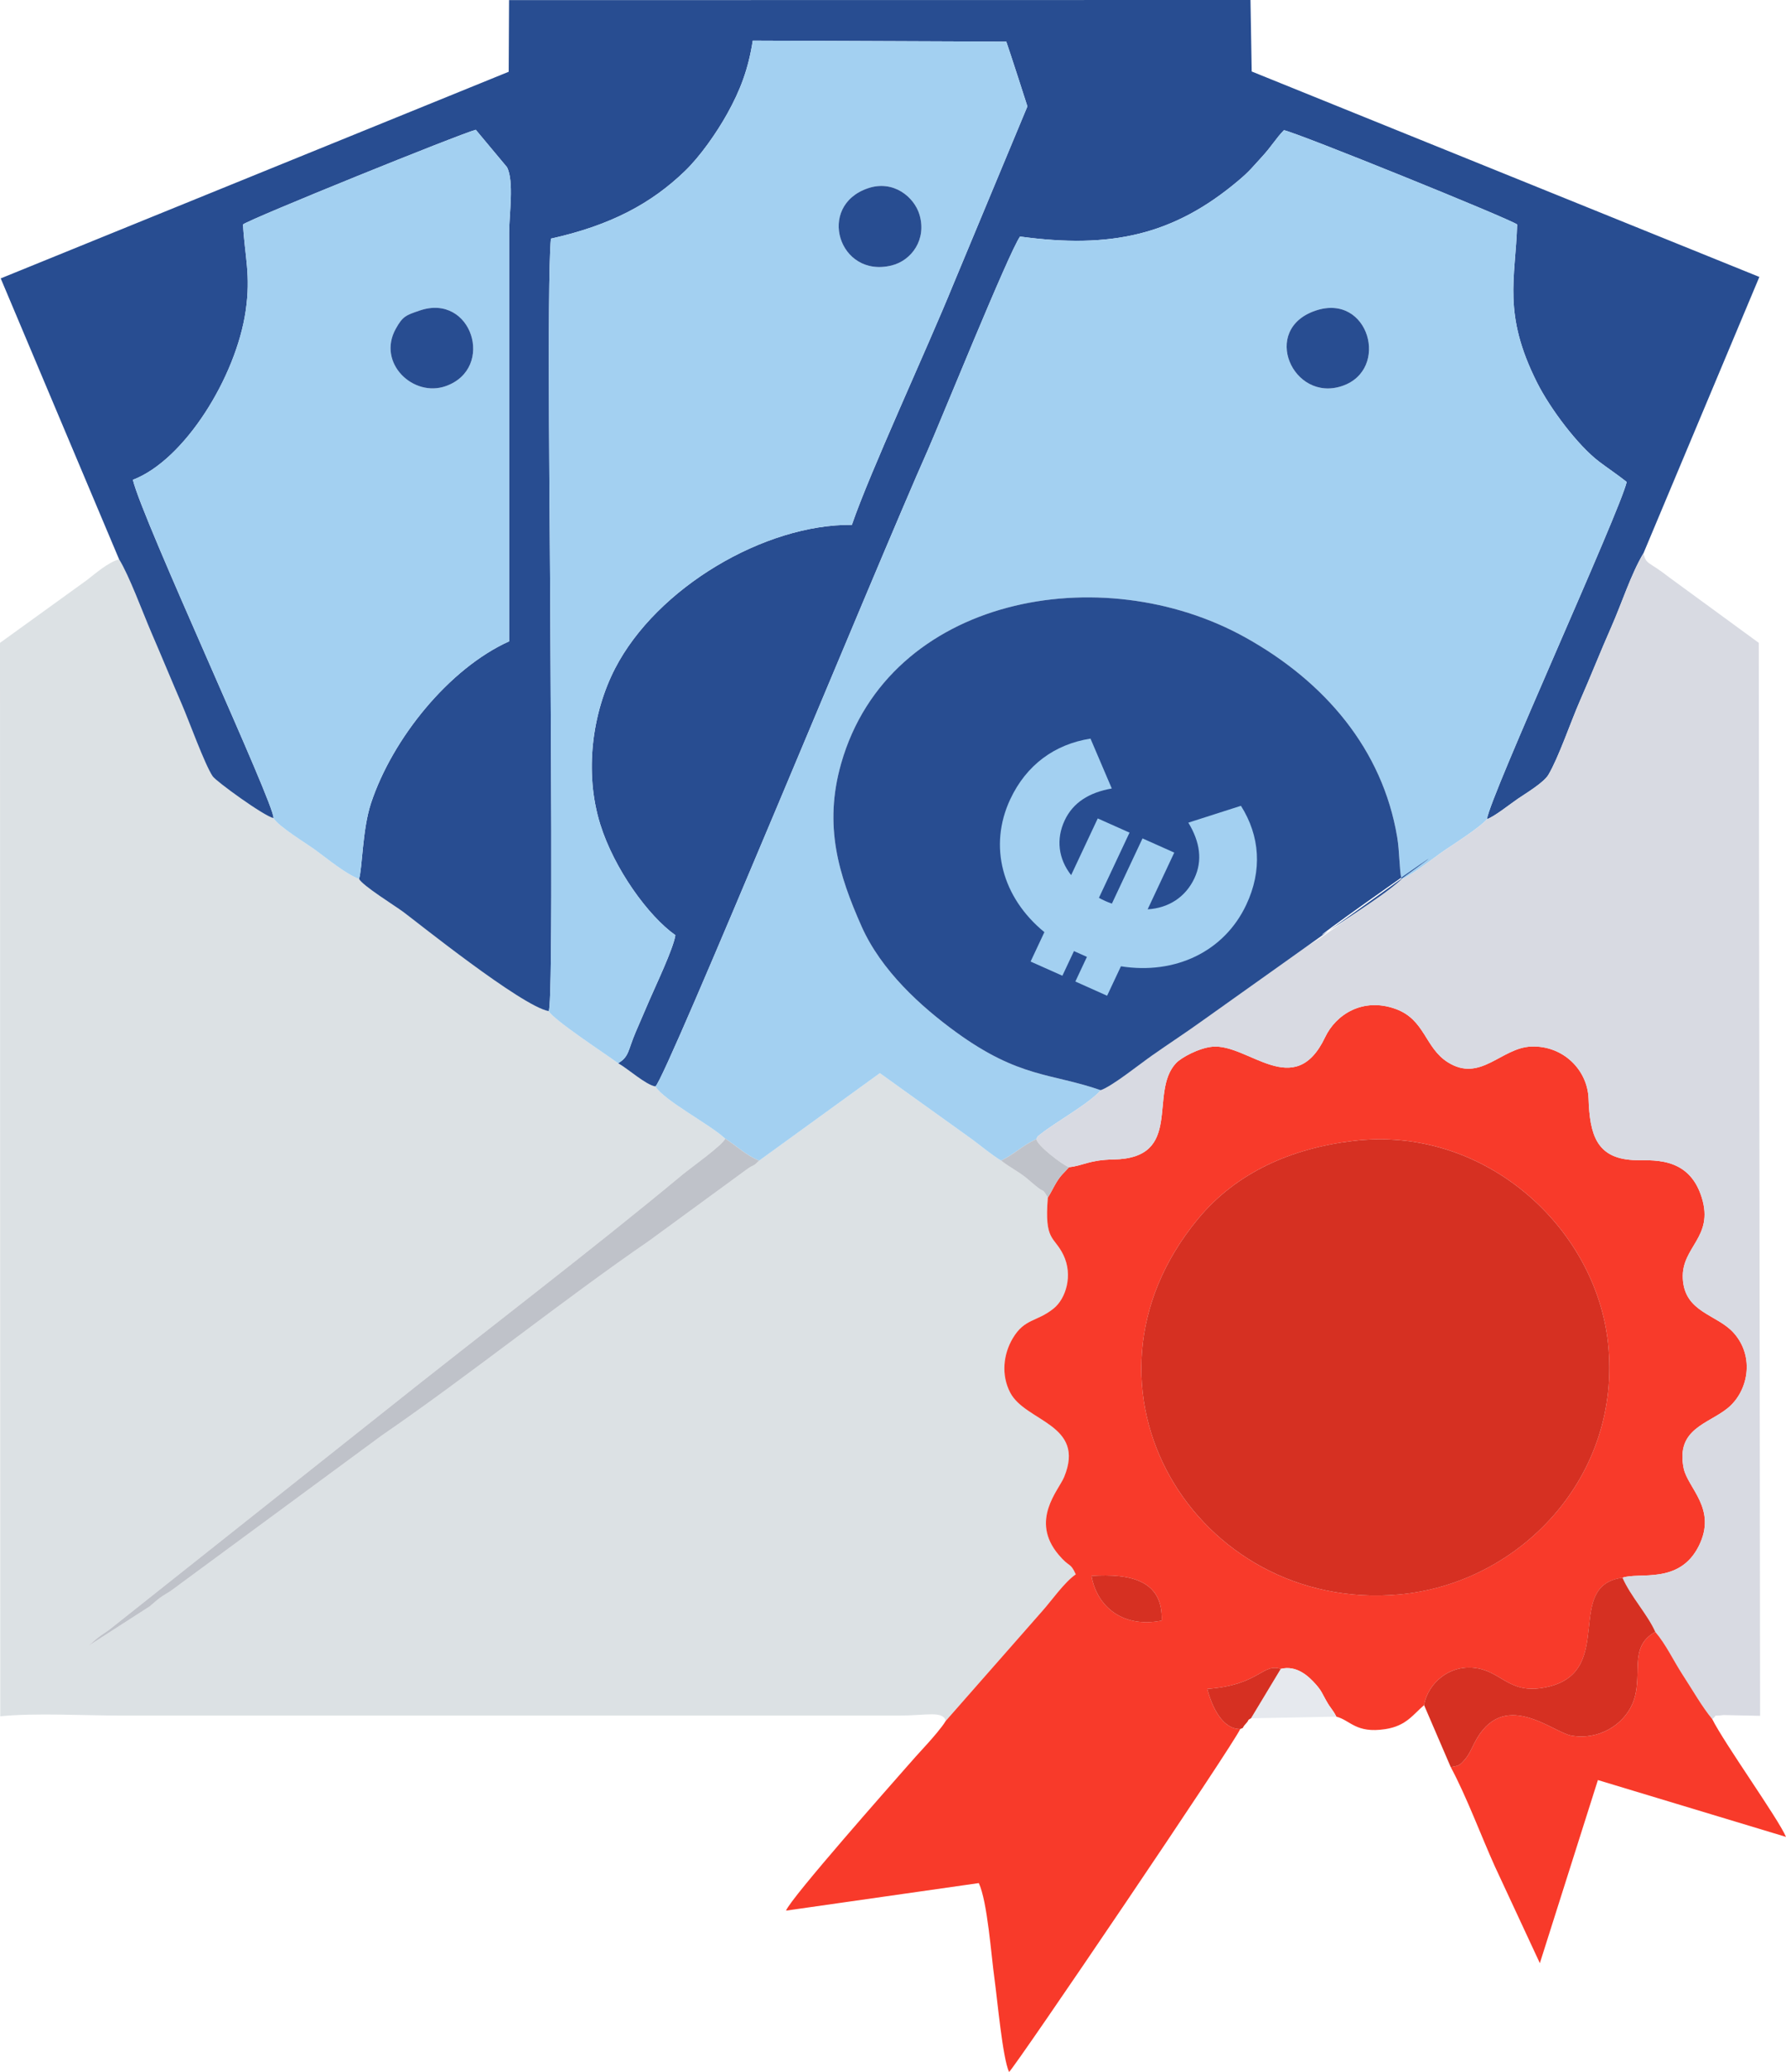
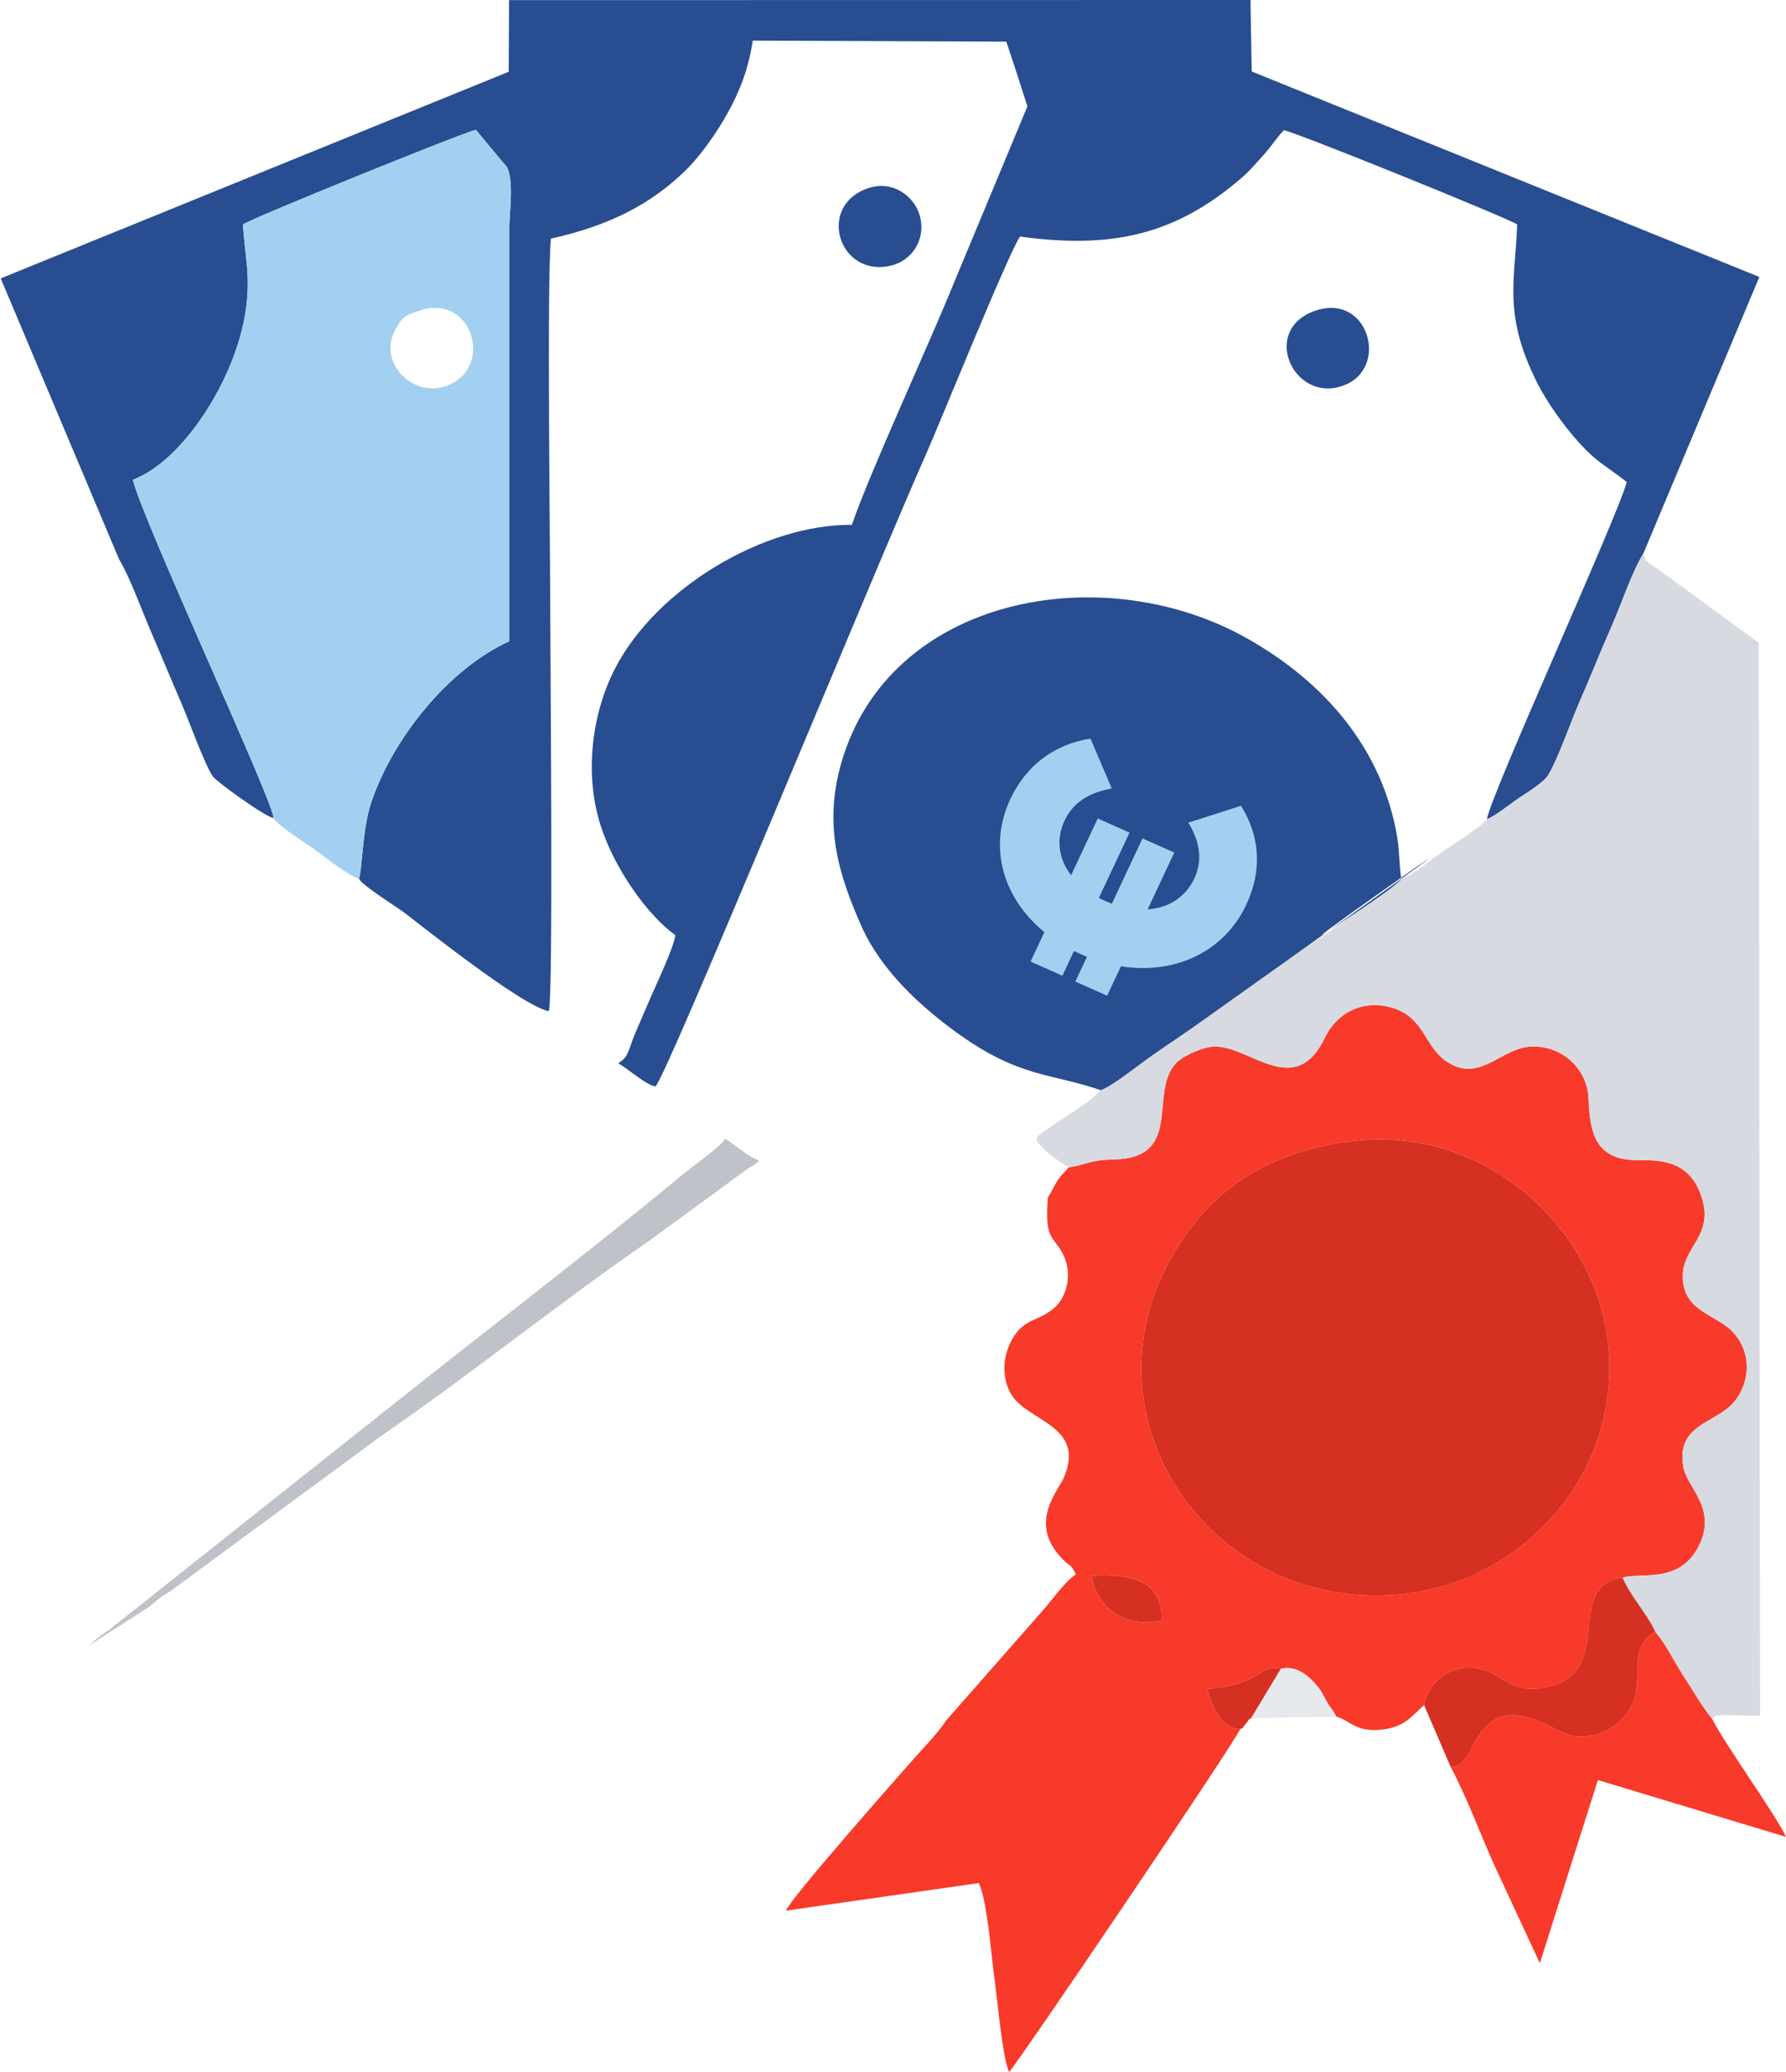
<svg xmlns="http://www.w3.org/2000/svg" width="50" height="58" viewBox="0 0 50 58" fill="none">
  <g clip-path="url(#clip0_2041_3999)">
-     <path fill-rule="evenodd" clip-rule="evenodd" d="M26.477 48.172L29.176 45.101C29.427 44.822 29.799 44.286 30.117 44.07C29.956 43.715 29.954 43.899 29.634 43.518C28.828 42.558 29.634 41.724 29.791 41.345C30.404 39.862 28.71 39.802 28.281 38.982C28.024 38.489 28.086 37.91 28.352 37.463C28.687 36.9 29.02 37.011 29.497 36.628C29.838 36.354 30.046 35.699 29.77 35.129C29.512 34.594 29.233 34.756 29.335 33.521C29.177 33.257 29.24 33.384 29.071 33.255C28.96 33.17 28.849 33.07 28.734 32.975C28.513 32.794 28.261 32.674 28.025 32.486C27.735 32.31 27.454 32.065 27.183 31.87L24.632 30.04L21.254 32.487C21.059 32.678 21.148 32.57 20.942 32.708L18.174 34.733C15.777 36.379 13.115 38.517 10.681 40.188L4.803 44.517C4.69 44.599 4.602 44.635 4.483 44.722C4.386 44.793 4.294 44.884 4.188 44.967L2.476 46.071C2.574 45.99 2.647 45.917 2.761 45.828C2.896 45.723 2.937 45.712 3.075 45.607L10.796 39.48C13.381 37.417 16.587 34.977 19.111 32.876C19.315 32.706 20.227 32.056 20.303 31.874C19.9 31.486 18.591 30.809 18.35 30.411C18.083 30.372 17.581 29.916 17.305 29.762C16.935 29.489 15.497 28.551 15.363 28.303C15.037 28.246 14.326 27.653 13.983 27.407C13.721 27.219 12.831 26.689 12.704 26.467L12.549 26.386C12.231 26.235 11.609 25.759 11.292 25.527C11.028 25.335 10.163 24.799 10.051 24.603C9.675 24.462 9.158 24.032 8.835 23.796C8.558 23.594 7.805 23.142 7.656 22.9C7.394 22.847 6.053 21.875 5.954 21.729C5.731 21.399 5.291 20.178 5.093 19.719C4.802 19.047 4.532 18.39 4.235 17.701C3.996 17.145 3.617 16.112 3.335 15.657C3.039 15.731 2.652 16.068 2.437 16.235L-0 17.995L0.007 48.043C0.966 47.944 2.38 48.023 3.393 48.023H25.171C25.945 48.022 26.398 47.881 26.477 48.171L26.477 48.172Z" fill="#DCE1E4" />
    <path fill-rule="evenodd" clip-rule="evenodd" d="M3.335 15.657C3.617 16.112 3.996 17.145 4.235 17.701C4.533 18.391 4.802 19.047 5.093 19.72C5.291 20.178 5.731 21.399 5.954 21.73C6.053 21.875 7.395 22.848 7.656 22.9C7.719 22.58 3.976 14.534 3.72 13.431C5.163 12.881 6.607 10.559 6.878 8.703C7.025 7.699 6.852 7.175 6.803 6.283C7.016 6.12 12.882 3.744 13.32 3.633L14.193 4.679C14.397 5.073 14.254 5.998 14.254 6.509V17.952C12.575 18.71 10.987 20.668 10.386 22.485C10.143 23.22 10.145 24.315 10.051 24.603C10.163 24.8 11.028 25.335 11.292 25.528C11.609 25.759 14.607 28.171 15.363 28.304C15.493 28.002 15.407 18.737 15.407 17.544C15.407 15.637 15.305 7.899 15.423 6.68C17.099 6.308 18.236 5.695 19.175 4.788C19.599 4.38 20.066 3.713 20.364 3.175C20.721 2.531 20.949 1.942 21.074 1.137L28.172 1.166C28.259 1.412 28.763 2.969 28.763 2.978L26.682 7.976C25.94 9.798 24.355 13.214 23.849 14.692C21.412 14.667 18.384 16.447 17.216 18.718C16.586 19.942 16.347 21.614 16.806 23.08C17.194 24.319 18.146 25.64 18.908 26.178C18.855 26.546 18.362 27.578 18.184 27.991C18.05 28.303 17.94 28.556 17.797 28.89C17.576 29.405 17.617 29.579 17.305 29.762C17.581 29.916 18.083 30.372 18.35 30.412C18.642 30.19 24.562 15.768 25.966 12.619C26.273 11.932 28.257 7.028 28.557 6.622C31.096 6.968 32.857 6.588 34.678 5.048C34.989 4.785 35.048 4.694 35.321 4.398C35.609 4.085 35.712 3.883 35.944 3.645C36.322 3.716 42.258 6.121 42.474 6.284C42.425 7.815 42.061 8.779 43.029 10.706C43.395 11.436 44.167 12.464 44.765 12.92C44.982 13.086 45.291 13.292 45.54 13.491C45.366 14.284 41.707 22.297 41.628 22.931C41.843 22.854 42.247 22.529 42.495 22.358C42.709 22.212 43.217 21.91 43.348 21.689C43.635 21.204 43.979 20.193 44.228 19.625C44.535 18.926 44.8 18.25 45.108 17.554C45.408 16.875 45.659 16.074 46.01 15.486L49.254 7.752L35.042 2.001L35.008 0L14.251 0.003L14.241 2.009L0.02 7.793L3.335 15.658V15.657Z" fill="#284D91" />
-     <path fill-rule="evenodd" clip-rule="evenodd" d="M36.827 8.696C38.325 8.186 38.924 10.349 37.574 10.805C36.196 11.271 35.28 9.221 36.827 8.696ZM18.35 30.412C18.591 30.809 19.9 31.487 20.303 31.874C20.623 32.075 20.897 32.35 21.254 32.488L24.632 30.04L27.183 31.87C27.454 32.066 27.735 32.31 28.025 32.486C28.416 32.3 28.597 32.078 29.012 31.887C29.067 31.777 29.025 31.833 29.163 31.723C29.524 31.433 30.532 30.864 30.815 30.517C29.424 30.035 28.54 30.181 26.768 28.894C25.779 28.175 24.67 27.17 24.119 25.93C23.484 24.499 23.049 23.122 23.549 21.369C24.886 16.689 30.842 15.605 34.865 17.844C37.088 19.081 38.703 20.973 39.115 23.432C39.183 23.834 39.173 24.338 39.236 24.613C39.566 24.477 40.137 24.009 40.439 23.805C40.723 23.613 41.43 23.163 41.628 22.931C41.707 22.296 45.366 14.283 45.54 13.49C45.291 13.292 44.982 13.085 44.764 12.919C44.167 12.464 43.395 11.435 43.029 10.706C42.061 8.779 42.425 7.814 42.474 6.283C42.258 6.121 36.322 3.715 35.944 3.644C35.712 3.883 35.609 4.085 35.321 4.398C35.048 4.694 34.989 4.785 34.678 5.048C32.857 6.587 31.096 6.968 28.557 6.621C28.257 7.027 26.272 11.931 25.966 12.619C24.562 15.768 18.642 30.189 18.35 30.411L18.35 30.412Z" fill="#A3D0F1" />
    <path fill-rule="evenodd" clip-rule="evenodd" d="M30.556 44.113C31.653 44.042 32.565 44.24 32.522 45.364C31.456 45.58 30.713 44.992 30.556 44.113ZM37.875 31.937C41.543 31.491 44.672 34.346 45.018 37.601C45.415 41.338 42.542 44.331 39.162 44.634C33.492 45.142 29.628 38.843 33.541 34.117C34.605 32.832 36.126 32.15 37.875 31.937L37.875 31.937ZM29.926 32.673C29.773 32.853 29.717 32.867 29.573 33.101C29.503 33.215 29.415 33.401 29.335 33.521C29.233 34.756 29.512 34.594 29.77 35.129C30.046 35.699 29.838 36.354 29.497 36.628C29.02 37.011 28.687 36.9 28.352 37.463C28.087 37.91 28.024 38.489 28.281 38.982C28.71 39.802 30.404 39.862 29.791 41.345C29.634 41.724 28.828 42.558 29.634 43.518C29.954 43.899 29.956 43.715 30.117 44.07C29.8 44.286 29.427 44.822 29.176 45.101L26.477 48.172C26.37 48.353 26.086 48.677 25.934 48.844C25.695 49.105 25.576 49.236 25.36 49.484C25.029 49.863 22.139 53.126 22.005 53.483L27.402 52.712C27.645 53.233 27.748 54.728 27.843 55.407C27.921 55.97 28.069 57.614 28.249 58C28.439 57.837 34.58 48.767 34.72 48.399C34.227 48.407 33.929 47.784 33.798 47.276C35.262 47.171 35.341 46.546 35.855 46.716C36.296 46.606 36.631 46.915 36.839 47.151C37.001 47.336 37.007 47.392 37.133 47.613C37.255 47.831 37.312 47.854 37.412 48.053C37.803 48.153 37.96 48.53 38.784 48.402C39.37 48.311 39.552 47.999 39.868 47.731C39.977 47.094 40.623 46.56 41.371 46.701C42.092 46.837 42.294 47.471 43.363 47.211C45.239 46.755 43.77 44.383 45.423 44.164C45.888 44 47.011 44.36 47.555 43.284C48.086 42.232 47.244 41.659 47.133 41.092C46.917 39.992 47.811 39.869 48.366 39.419C48.937 38.956 49.136 37.987 48.539 37.314C48.071 36.786 47.157 36.747 47.111 35.785C47.069 34.899 47.986 34.64 47.643 33.526C47.273 32.326 46.214 32.499 45.718 32.472C44.693 32.417 44.506 31.754 44.473 30.756C44.445 29.946 43.757 29.262 42.869 29.295C42.029 29.325 41.447 30.313 40.532 29.735C39.883 29.325 39.898 28.536 39.062 28.239C38.144 27.913 37.397 28.404 37.099 29.031C36.241 30.838 34.946 29.207 33.941 29.3C33.571 29.334 33.075 29.598 32.923 29.76C32.148 30.588 33.151 32.42 31.175 32.456C30.488 32.468 30.336 32.629 29.927 32.673H29.926Z" fill="#F83A2A" />
-     <path fill-rule="evenodd" clip-rule="evenodd" d="M24.298 5.27C25.014 5.026 25.596 5.517 25.742 6.011C25.948 6.704 25.52 7.291 24.965 7.43C23.483 7.801 22.848 5.764 24.298 5.27ZM15.363 28.304C15.497 28.551 16.935 29.49 17.305 29.762C17.616 29.578 17.576 29.405 17.796 28.89C17.939 28.555 18.05 28.302 18.184 27.99C18.362 27.577 18.854 26.546 18.907 26.177C18.146 25.639 17.194 24.318 16.806 23.079C16.346 21.614 16.586 19.942 17.215 18.718C18.384 16.447 21.411 14.667 23.848 14.692C24.354 13.214 25.94 9.798 26.682 7.976L28.762 2.977C28.762 2.969 28.259 1.412 28.172 1.166L21.074 1.137C20.949 1.941 20.721 2.531 20.364 3.175C20.066 3.713 19.599 4.38 19.175 4.788C18.235 5.695 17.098 6.308 15.423 6.68C15.305 7.898 15.407 15.637 15.407 17.544C15.407 18.737 15.493 28.002 15.363 28.304H15.363Z" fill="#A3D0F1" />
    <path fill-rule="evenodd" clip-rule="evenodd" d="M41.628 22.931C41.43 23.163 40.723 23.613 40.439 23.805C40.136 24.009 39.566 24.477 39.236 24.613C38.895 24.922 38.417 25.239 38.025 25.504C37.638 25.765 37.215 26.105 36.818 26.347L36.578 26.5L33.686 28.555C33.193 28.911 32.731 29.208 32.246 29.55C31.884 29.804 31.129 30.41 30.814 30.517C30.532 30.864 29.523 31.433 29.162 31.723C29.024 31.833 29.066 31.777 29.012 31.887C29.048 32.074 29.707 32.581 29.926 32.673C30.335 32.629 30.488 32.468 31.175 32.456C33.151 32.42 32.147 30.588 32.922 29.761C33.074 29.599 33.571 29.334 33.941 29.3C34.945 29.208 36.24 30.838 37.098 29.031C37.396 28.404 38.143 27.913 39.062 28.239C39.898 28.536 39.883 29.325 40.532 29.735C41.446 30.313 42.029 29.326 42.868 29.295C43.757 29.262 44.445 29.946 44.472 30.757C44.506 31.754 44.692 32.417 45.717 32.472C46.213 32.499 47.272 32.326 47.642 33.526C47.986 34.64 47.069 34.899 47.111 35.785C47.157 36.747 48.071 36.786 48.539 37.315C49.135 37.987 48.937 38.956 48.365 39.419C47.81 39.869 46.917 39.992 47.133 41.092C47.244 41.66 48.086 42.232 47.554 43.284C47.011 44.361 45.887 44 45.422 44.164C45.653 44.692 46.122 45.188 46.341 45.682C46.64 46.032 46.855 46.498 47.11 46.887C47.389 47.313 47.641 47.767 47.935 48.122C48.123 47.967 47.882 48.055 48.254 48.008L49.275 48.03L49.238 17.995L46.74 16.169C46.13 15.691 46.091 15.818 46.009 15.486C45.658 16.074 45.407 16.875 45.107 17.554C44.8 18.25 44.535 18.926 44.228 19.625C43.978 20.192 43.635 21.204 43.347 21.689C43.216 21.909 42.708 22.212 42.495 22.358C42.247 22.529 41.843 22.854 41.628 22.931L41.628 22.931Z" fill="#D8DAE2" />
    <path fill-rule="evenodd" clip-rule="evenodd" d="M11.745 8.694C13.209 8.189 13.873 10.307 12.486 10.806C11.571 11.136 10.547 10.16 11.08 9.203C11.277 8.848 11.366 8.824 11.745 8.694ZM7.656 22.9C7.805 23.142 8.558 23.595 8.835 23.797C9.158 24.032 9.675 24.462 10.051 24.603C10.145 24.315 10.143 23.22 10.386 22.485C10.987 20.667 12.575 18.71 14.254 17.952V6.508C14.254 5.997 14.397 5.073 14.193 4.679L13.32 3.633C12.882 3.744 7.016 6.119 6.803 6.283C6.852 7.175 7.025 7.699 6.878 8.702C6.606 10.559 5.162 12.881 3.72 13.431C3.976 14.533 7.719 22.58 7.656 22.9L7.656 22.9Z" fill="#A3D0F1" />
    <path fill-rule="evenodd" clip-rule="evenodd" d="M37.875 31.937C36.126 32.15 34.605 32.832 33.541 34.117C29.628 38.843 33.492 45.142 39.163 44.634C42.542 44.332 45.415 41.338 45.018 37.601C44.672 34.346 41.543 31.492 37.875 31.938L37.875 31.937Z" fill="#D63022" />
    <path fill-rule="evenodd" clip-rule="evenodd" d="M30.814 30.517C31.13 30.41 31.885 29.804 32.246 29.55C32.732 29.208 33.193 28.911 33.686 28.555C47.726 18.578 33.23 28.74 38.025 25.504C38.417 25.239 38.896 24.922 39.236 24.613C39.173 24.339 39.183 23.834 39.115 23.432C38.703 20.973 37.088 19.081 34.865 17.844C30.842 15.604 24.886 16.688 23.549 21.369C23.049 23.122 23.484 24.499 24.119 25.93C24.67 27.17 25.779 28.175 26.768 28.894C28.54 30.181 29.424 30.034 30.815 30.517H30.814Z" fill="#284D91" />
    <path fill-rule="evenodd" clip-rule="evenodd" d="M40.615 49.467C41.059 50.293 41.462 51.386 41.849 52.244L43.109 54.954L44.734 49.828L50 51.419C49.786 50.912 48.279 48.81 47.935 48.122C47.642 47.767 47.389 47.313 47.11 46.887C46.856 46.498 46.64 46.031 46.341 45.681C45.55 46.116 46.038 46.928 45.695 47.706C45.44 48.285 44.751 48.721 43.99 48.584C43.463 48.489 42.068 47.223 41.275 48.796C41.214 48.917 41.132 49.104 41.03 49.227C40.853 49.441 40.837 49.422 40.615 49.467L40.615 49.467Z" fill="#F83A2A" />
    <path fill-rule="evenodd" clip-rule="evenodd" d="M39.868 47.731L40.615 49.467C40.836 49.422 40.853 49.441 41.03 49.227C41.132 49.104 41.214 48.917 41.275 48.796C42.068 47.223 43.463 48.489 43.99 48.584C44.75 48.721 45.44 48.285 45.695 47.706C46.038 46.928 45.55 46.116 46.341 45.681C46.122 45.187 45.653 44.692 45.422 44.163C43.769 44.383 45.238 46.755 43.363 47.211C42.293 47.47 42.092 46.837 41.371 46.701C40.623 46.56 39.977 47.094 39.868 47.731Z" fill="#D63022" />
    <path fill-rule="evenodd" clip-rule="evenodd" d="M21.254 32.488C20.897 32.35 20.623 32.075 20.303 31.874C20.227 32.057 19.315 32.707 19.111 32.876C16.587 34.977 13.381 37.417 10.796 39.48L3.075 45.607C2.937 45.712 2.896 45.723 2.761 45.828C2.647 45.917 2.574 45.99 2.476 46.071L4.188 44.968C4.294 44.884 4.386 44.793 4.483 44.723C4.602 44.635 4.69 44.6 4.803 44.517L10.681 40.188C13.115 38.517 15.777 36.379 18.174 34.733L20.942 32.708C21.148 32.57 21.059 32.679 21.254 32.488L21.254 32.488Z" fill="#BFC2C9" />
    <path fill-rule="evenodd" clip-rule="evenodd" d="M24.298 5.27C22.848 5.763 23.483 7.801 24.965 7.43C25.52 7.291 25.948 6.704 25.742 6.011C25.596 5.517 25.014 5.026 24.298 5.27Z" fill="#284D91" />
-     <path fill-rule="evenodd" clip-rule="evenodd" d="M11.745 8.694C11.366 8.824 11.277 8.848 11.08 9.203C10.547 10.161 11.571 11.136 12.486 10.806C13.873 10.307 13.209 8.189 11.745 8.694Z" fill="#284D91" />
    <path fill-rule="evenodd" clip-rule="evenodd" d="M36.827 8.696C35.28 9.221 36.196 11.271 37.574 10.805C38.924 10.349 38.325 8.187 36.827 8.696Z" fill="#284D91" />
    <path fill-rule="evenodd" clip-rule="evenodd" d="M35.855 46.716L35.023 48.098L37.412 48.053C37.312 47.854 37.255 47.831 37.132 47.613C37.007 47.392 37.001 47.336 36.839 47.151C36.631 46.915 36.296 46.606 35.855 46.716V46.716Z" fill="#E6E9EE" />
    <path fill-rule="evenodd" clip-rule="evenodd" d="M32.522 45.365C32.565 44.24 31.653 44.042 30.556 44.113C30.713 44.992 31.456 45.58 32.522 45.365Z" fill="#D63022" />
    <path fill-rule="evenodd" clip-rule="evenodd" d="M34.72 48.399C34.854 48.346 34.744 48.396 34.873 48.255C35.004 48.111 34.892 48.174 35.023 48.098L35.855 46.716C35.34 46.546 35.262 47.171 33.798 47.276C33.929 47.784 34.227 48.407 34.72 48.399V48.399Z" fill="#D63022" />
-     <path fill-rule="evenodd" clip-rule="evenodd" d="M28.025 32.486C28.261 32.674 28.513 32.794 28.734 32.975C28.849 33.07 28.96 33.171 29.071 33.255C29.241 33.384 29.177 33.257 29.335 33.522C29.415 33.401 29.503 33.215 29.573 33.101C29.717 32.867 29.773 32.854 29.926 32.674C29.707 32.581 29.048 32.074 29.012 31.887C28.596 32.078 28.416 32.3 28.025 32.486H28.025Z" fill="#BFC2C9" />
    <path d="M33.438 24.585C33.191 25.111 32.716 25.42 32.129 25.454L32.874 23.866L31.985 23.469L31.128 25.294C31.061 25.273 31.007 25.249 30.943 25.221C30.88 25.192 30.825 25.168 30.765 25.132L31.622 23.307L30.732 22.91L29.987 24.497C29.63 24.042 29.559 23.49 29.807 22.963C30.04 22.466 30.491 22.183 31.125 22.072L30.529 20.675C29.521 20.834 28.732 21.415 28.283 22.372C27.667 23.686 28.056 25.125 29.238 26.093L28.852 26.916L29.742 27.313L30.066 26.623C30.129 26.652 30.183 26.676 30.247 26.704L30.429 26.785L30.105 27.475L30.994 27.873L31.381 27.049C32.904 27.29 34.275 26.637 34.891 25.324C35.341 24.367 35.276 23.405 34.741 22.556L33.268 23.028C33.596 23.57 33.671 24.088 33.438 24.585V24.585Z" fill="#A3D0F1" />
  </g>
  <defs>
    <clipPath id="clip0_2041_3999">
      <rect width="50" height="58" fill="white" />
    </clipPath>
  </defs>
</svg>